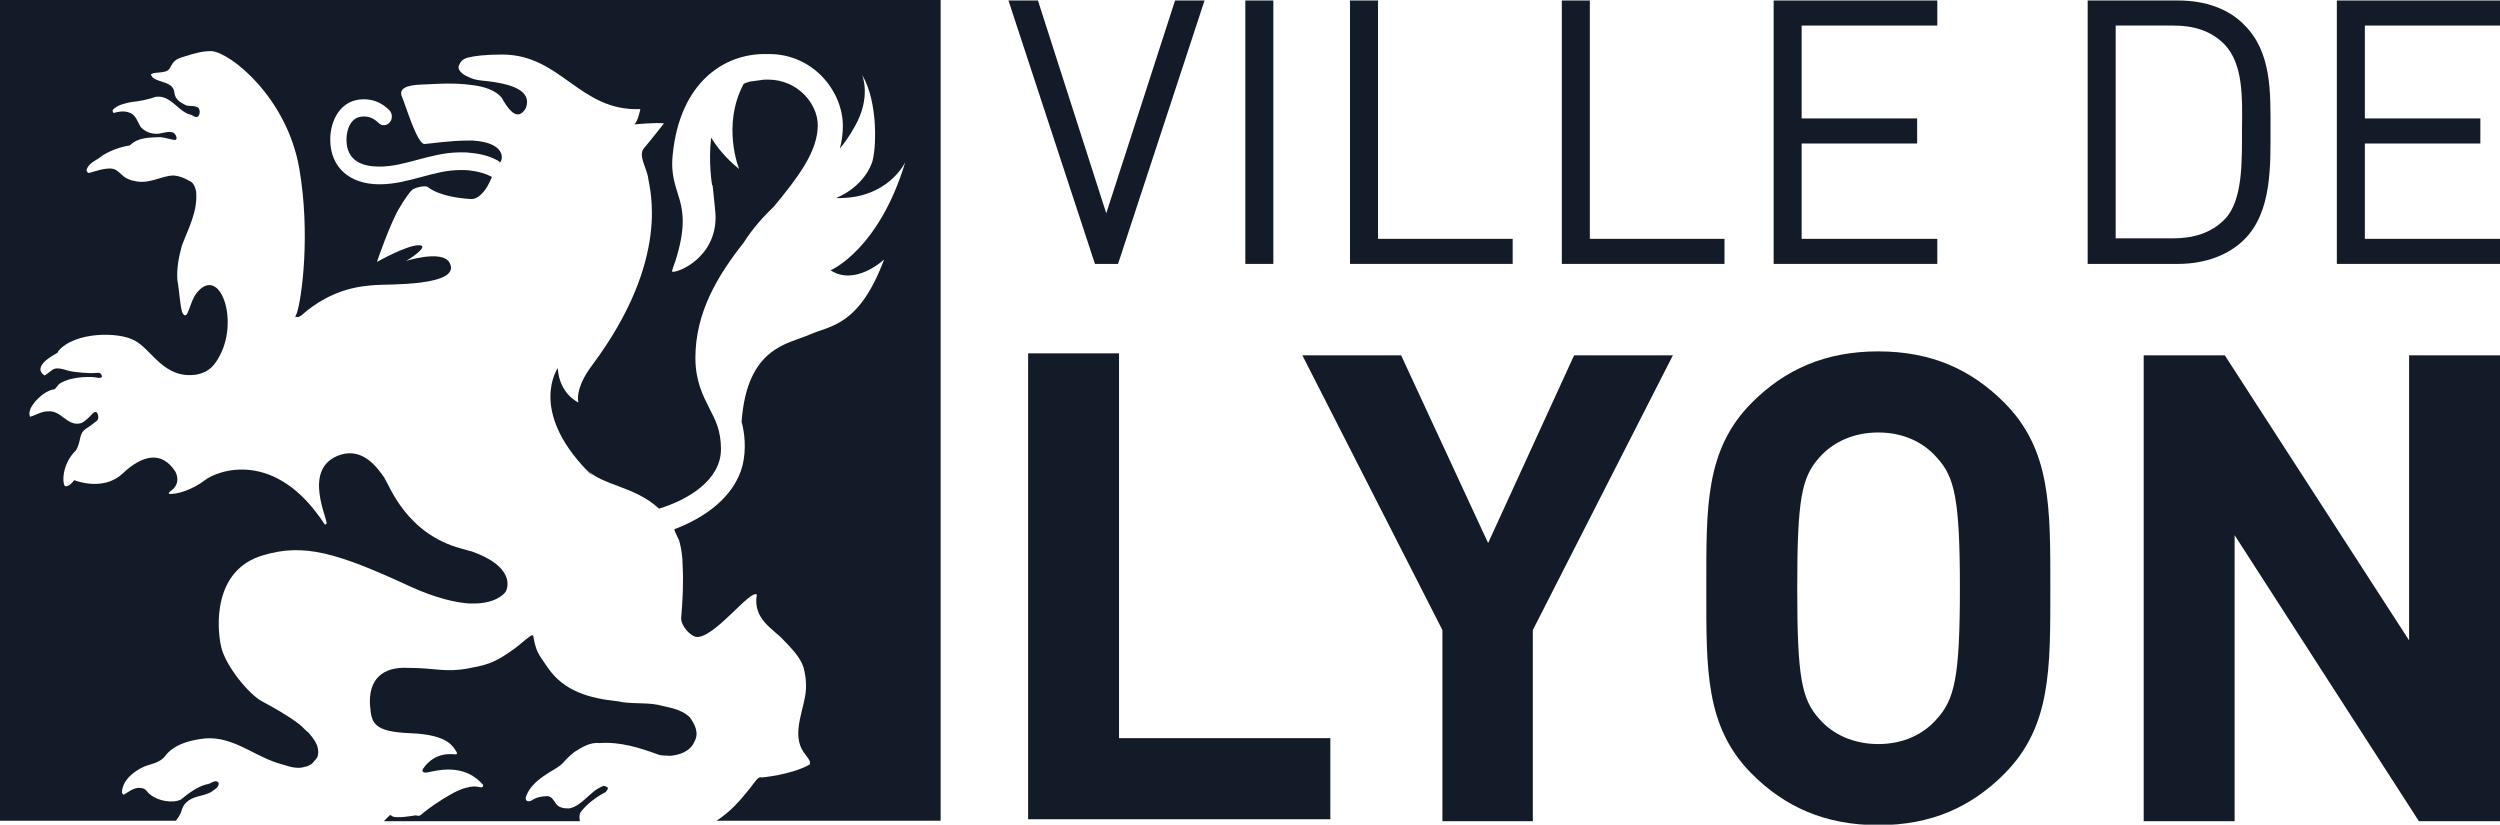
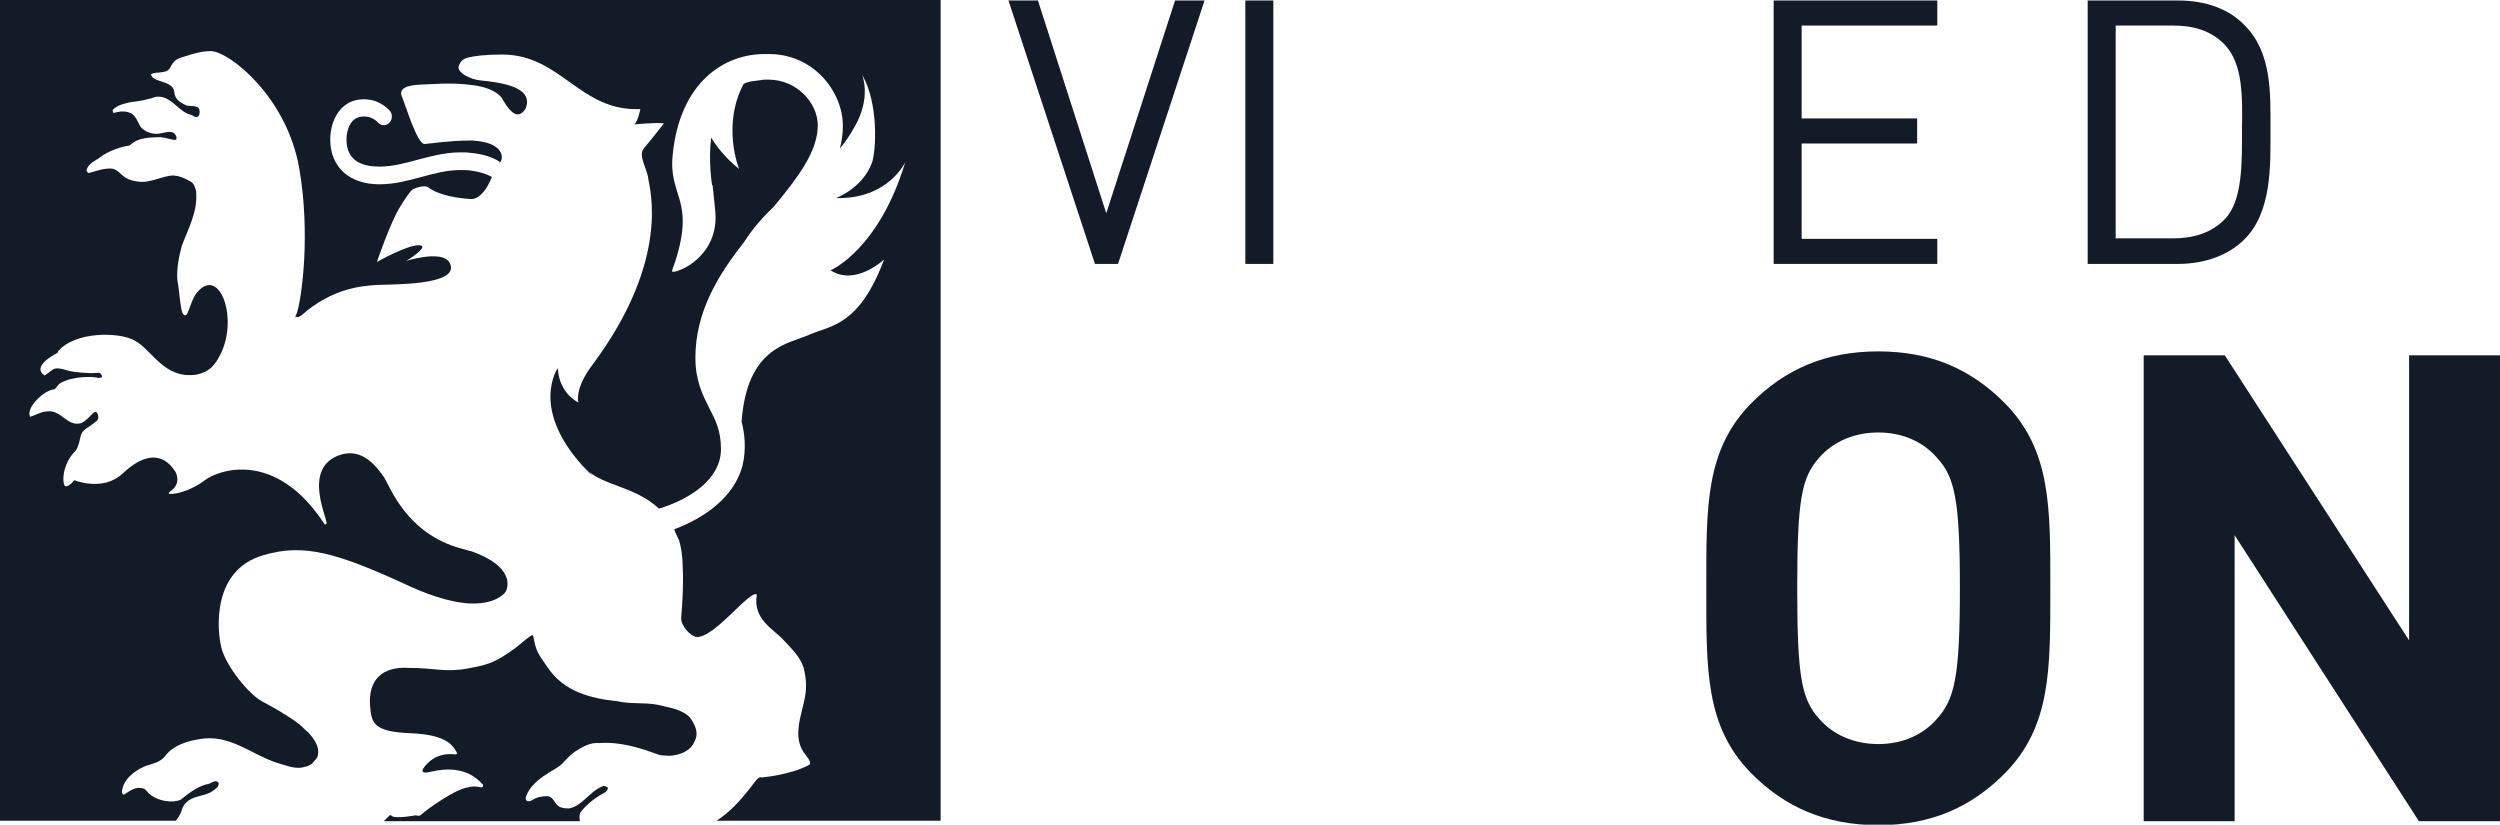
<svg xmlns="http://www.w3.org/2000/svg" version="1.1" id="Calque_1" x="0px" y="0px" viewBox="0 0 508.7 167.8" style="enable-background:new 0 0 508.7 167.8;" xml:space="preserve">
  <style>
	.st0{fill:#141b28;}
	.st1{fill:#141b28;}
	.st2{fill:#141b28;}
</style>
  <polygon class="st0" points="239.1,0.1 225.1,43.4 211.2,0.1 205.2,0.1 222.8,53.7 227.5,53.7 245.1,0.1 " />
  <rect x="253.4" y="0.1" class="st0" width="5.7" height="53.6" />
-   <polygon class="st0" points="274.7,0.1 274.7,53.7 307.8,53.7 307.8,48.6 280.4,48.6 280.4,0.1 " />
-   <polygon class="st0" points="317.8,0.1 317.8,53.7 350.9,53.7 350.9,48.6 323.5,48.6 323.5,0.1 " />
  <polygon class="st0" points="360.9,0.1 360.9,53.7 394.2,53.7 394.2,48.6 366.6,48.6 366.6,29.2 390.1,29.2 390.1,24.1 366.6,24.1  366.6,5.2 394.2,5.2 394.2,0.1 " />
  <path class="st0" d="M456.7,48.7c-3.2,3.2-8,5-13.5,5h-18.4V0.1h18.4c5.6,0,10.3,1.7,13.5,5c5.6,5.6,5.3,13.8,5.3,21.2  C462,33.7,462.3,43.1,456.7,48.7 M452.7,9.1c-2.8-2.9-6.4-3.9-10.5-3.9h-11.7v43.3h11.7c4.1,0,7.8-1.1,10.5-3.9  c3.7-3.8,3.5-11.8,3.5-18.4C456.3,19.7,456.4,13,452.7,9.1" />
-   <polygon class="st0" points="475.5,53.7 475.5,0.1 508.7,0.1 508.7,5.2 481.2,5.2 481.2,24.1 504.7,24.1 504.7,29.2 481.2,29.2  481.2,48.6 508.7,48.6 508.7,53.7 " />
-   <polygon class="st0" points="209.2,166.7 209.2,71.9 227.7,71.9 227.7,150.2 270.7,150.2 270.7,166.7 " />
-   <polygon class="st0" points="311.9,128.2 311.9,167.1 293.5,167.1 293.5,128.2 265,72.3 285.1,72.3 302.8,110.5 320.3,72.3  340.4,72.3 " />
  <path class="st0" d="M407.8,157.5c-6.7,6.7-14.8,10.4-25.6,10.4c-10.8,0-19-3.7-25.7-10.4c-9.6-9.6-9.3-21.4-9.3-37.8  s-0.3-28.2,9.3-37.8c6.7-6.7,14.9-10.4,25.7-10.4c10.8,0,18.9,3.7,25.6,10.4c9.6,9.6,9.4,21.4,9.4,37.8S417.4,147.9,407.8,157.5   M394.1,93.1c-2.7-3.1-6.8-5.1-11.9-5.1c-5.1,0-9.3,2-12,5.1c-3.6,4-4.5,8.4-4.5,26.6c0,18.2,0.9,22.6,4.5,26.6  c2.7,3.1,6.9,5.1,12,5.1c5.1,0,9.2-2,11.9-5.1c3.6-4,4.7-8.4,4.7-26.6C398.8,101.4,397.7,97,394.1,93.1" />
  <polygon class="st0" points="492.2,167.1 454.7,108.9 454.7,167.1 436.2,167.1 436.2,72.3 452.7,72.3 490.2,130.3 490.2,72.3  508.7,72.3 508.7,167.1 " />
  <path class="st1" d="M98.1,16.4c-1-0.1-1.9-0.3-2.7-0.7c-1.5-0.6-2.4-1.6-2-2.4c0.3-0.6,0.4-1.3,2.5-1.8V0H0v167h35.8  c0.4-0.5,0.7-1,1-1.6c0.2-0.7,0.4-1.4,1-2c1.4-1.5,3.4-1.3,5.1-2.2c0.6-0.5,1.7-0.9,1.6-1.9c-0.7-0.9-1.6,0.3-2.5,0.3  c-1.9,0.5-3.6,1.8-5.2,3.1c-1.7,0.8-4.6,0.3-6.2-1c-0.6-0.4-0.9-1.2-1.6-1.3c-1.5-0.4-2.6,0.6-3.8,1.3c-0.2,0-0.3-0.3-0.4-0.4  c0.1-2.5,2.3-4.3,4.5-5.3c1.5-0.6,3.4-0.8,4.4-2.3c1.7-2.1,4.4-2.9,6.9-3.3c6.1-1.1,10.5,3.1,15.7,4.8c1.9,0.5,3.9,1.5,5.8,0.8  c0.5,0,1-0.4,1.4-0.6c0.4-0.6,1.2-1.1,1.2-1.9c0.3-1.7-0.8-3.1-1.9-4.4c-0.7-0.5-1.3-1.3-2-1.8c-2.4-1.8-4.9-3.2-7.5-4.6  c-2.5-1.3-7.4-7.1-8.3-11.1c-0.9-3.9-1.7-15.6,8.5-18.6c8.3-2.5,15-0.6,30.1,6.4c5.1,2.3,9,3.2,11.9,3.4v0c0.1,0,0.1,0,0.1,0  c0.1,0,0.2,0,0.4,0v0c4.6,0.1,6.5-1.8,6.9-2.4c0.5-0.9,1.8-5.1-6.9-8.2v0c-0.1,0-0.3-0.1-0.4-0.1c0,0,0,0-0.1,0v0  c-0.5-0.2-1.1-0.3-1.7-0.5c-11.1-3-14.5-12.7-15.6-14.4c-1.2-1.7-4.1-6.1-8.8-4.7c-8.4,2.6-2.3,13.8-3,14.1c-0.2,0.3-0.4,0-0.4,0  c-10-15.3-21.7-10.9-24.3-8.9c-2.6,2-5.7,2.9-7.2,2.8c-0.4,0,0.1-0.5,0.1-0.5c2.5-1.6,1.1-4,1.1-4c-2.8-4.4-6.8-3.4-10.8,0.4  c-4,3.7-9.8,1.3-9.8,1.3c-1.2,1.6-1.9,1.2-1.9,1.2c-0.6-0.8-0.5-4.6,2.2-7.2c0,0,0.5-0.5,0.9-2.5c0.4-2,1.3-1.8,2.9-3.2  c0.6-0.4,1-0.7,0.7-1.7c-0.3-1-1.1-0.1-1.1-0.1c-0.7,0.7-1.4,1.5-2.3,1.9c-2.8,0.8-4-2.7-6.8-2.4c-1.3,0-2.4,0.8-3.6,1.1  c-0.4-1.1,0.3-2.1,0.9-2.9c1-1.2,2.5-2.5,4.1-2.7c0.5-0.4,0.7-1,1.3-1.3c2.7-1.5,6.7-1.2,7.1-1.1c0.3,0.1,1.7,0.3,1.1-0.6  c-0.3-0.5-0.7-0.3-1.4-0.3c-0.6,0.1-4.1-0.1-5.4-0.5c-1.3-0.4-2.5-0.7-3.2-0.1c-0.5,0.4-1.5,1.1-1.5,1.1s-3.1-1.5,2.4-4.5  c0.4-0.2,0.3-0.4,0.3-0.4c3.4-4.1,12.5-4,15.6-2.2c3.5,1.8,6,8,12.7,6.9c2.5-0.5,3.7-2,4.7-4c3.8-7.3-0.1-18.2-4.7-12.7  c-1.6,1.9-1.8,5.9-2.9,4.3c-0.5-0.7-0.8-5.5-1.1-6.7c-0.2-2.4,0.3-4.9,0.9-7.1c1.3-3.5,3.3-7,2.9-11.1c-0.2-0.8-0.5-1.8-1.4-2.1  c-1-0.6-2-1-3.2-1.1c-2.7,0.1-5,1.9-8,1.1c-0.7-0.1-1.4-0.4-2-0.8c-0.8-0.6-1.5-1.6-2.6-1.7c-1.6-0.1-3.1,0.5-4.6,0.9  c-0.3,0-0.4-0.3-0.5-0.5c0.3-1.6,2.2-2.1,3.3-3.1c1.7-1,3.5-1.7,5.5-2c1.7-1.7,4-1.6,6.2-1.7c1.1,0.1,2.1,0.5,3.1,0.6  c0-0.1,0.1-0.1,0.2-0.2c0.1-0.5-0.2-1-0.6-1.3c-1.3-0.5-2.5,0.4-3.9,0.2c-1.1-0.1-2.1-0.6-2.8-1.4c-0.6-1-1-2.5-2.3-2.9  c-1.1-0.4-2.2-0.2-3.2,0.1c-0.1-0.2-0.3-0.5-0.1-0.7c1-1,2.3-1.2,3.5-1.5c1.8-0.2,3.5-0.5,5.2-1.1c3-0.4,4.4,2.8,6.9,3.6  c0.6,0,1.4,1.1,1.9,0.1c0.2-0.4,0.2-1-0.1-1.4c-0.6-0.7-2.1-0.2-2.8-0.7c-1-0.5-1.9-1.1-2.1-2.3c-0.1-2.4-3-2.1-4.4-3.2  c-0.1-0.1-0.3-0.4-0.4-0.6c0.2-0.5,2.3-0.4,2.7-0.6c1.9-0.3,0.8-2.2,3.8-3c2.8-0.9,4.1-1.2,5.8-1.2c3.8,0.2,15.4,9.4,17.9,23.9  c2.3,13.3,0.5,26.5-0.5,29.4c-0.2,0.4-0.3,0.7-0.3,0.9c0.1-0.1,0.2-0.2,0.3-0.1c0.4,0.1,0.9-0.3,0.9-0.3c6.5-5.8,12.8-6,15.1-6.2  c2.2-0.2,17.6,0.3,15.1-4.5c-1.5-2.9-9.5-0.2-8.9-0.4c0.5-0.2,5.1-3.2,2.6-3.2c-2.5,0-8.5,3.4-8.5,3.4s2.7-8,4.7-11.2  c0.4-0.7,1.8-2.9,2.5-3.5c0.5-0.4,2.7-1,3.2-0.5c0.3,0.2,2.4,2,8.7,2.4c2.1,0.1,3.6-3,3.6-3l0.3-0.6c0,0,0,0,0,0l0.4-0.9  c-1.1-0.6-2.6-1.1-4.4-1.3v0c-0.6-0.1-1.3-0.1-2-0.1c-2.8,0-5.3,0.7-7.9,1.4c-2.7,0.7-5.4,1.5-8.6,1.5c-6.1,0-10-3.5-10-9.1  c0-3.9,2.1-8.2,6.8-8.2c2,0,3.7,0.7,5.2,2.2c0.7,0.7,0.7,1.8,0.1,2.5c-0.6,0.7-1.6,0.8-2.3,0.1c-0.9-0.9-1.8-1.3-3-1.3  c-3.4,0-3.5,4.2-3.5,4.7c0,4.6,3.6,5.5,6.7,5.5c2.7,0,5.2-0.7,7.8-1.4c2.7-0.7,5.5-1.5,8.7-1.5c0.7,0,1.4,0,2,0.1  c2.4,0.2,4.3,0.8,5.8,1.7c0.1,0.1,0.2,0.2,0.2,0.3c0.8-0.7,1.1-4.1-5.5-4.5v0c-0.2,0-0.3,0-0.5,0c0,0,0,0,0,0c-0.2,0-0.3,0-0.5,0  c-3.6,0-7.4,0.6-8.8,0.7c-1.5,0.1-3.9-8-4.6-9.6c-0.7-1.6,0.7-2.4,4.1-2.5c1.3,0,5.9-0.5,10.1,0.1c2.6,0.3,4.9,1.1,6.1,2.6  c2.2,4,3.7,4.1,4.9,2.1C108.3,18.5,104.4,17,98.1,16.4" />
  <path class="st2" d="M133.8,143.4c-2.7-0.5-5.4-0.1-8.1-0.7c-5.7-0.6-10.9-2-14.2-6.8c-2-2.9-2.4-3.2-3-6.5c0-0.2-0.3-0.1-0.4-0.1  c-1.2,0.8-2.2,1.8-3.3,2.6c-3.6,2.6-5.1,3.3-9,4c-0.2,0-0.3,0.1-0.5,0.1c0,0,0,0,0,0c-4.8,0.9-6.6-0.1-12.2-0.1  c-5.3-0.3-8.2,2.4-7.8,7.7c0.3,3.5,0.6,5.3,8.3,5.6c7.7,0.3,8.6,2.8,9.3,3.8c0,0,0.3,0.5-0.2,0.5c-0.6,0-4.1-0.7-6.6,2.9  c0,0-0.6,0.9,0.7,0.8c1-0.1,4.9-1.5,8.7,0.3c1,0.5,1.9,1.2,2.8,2.2c0,0,0.1,0.6-0.5,0.5c-0.3,0-0.8-0.3-2-0.1v0  c-0.2,0-0.3,0-0.5,0.1c0,0,0,0,0,0v0c-1.2,0.2-2.8,0.9-5.2,2.4c-5.5,3.5-4.1,3.6-5.5,3.3c0,0-4.3,0.8-4.9,0.1  c-0.1-0.1-0.3-0.2-0.4-0.1c-0.4,0.4-0.9,0.9-1.2,1.2h39.9c-0.1-0.7-0.2-1.3,0.2-1.9c1.2-1.6,3.2-3.1,5-4c0.2-0.2,0.7-0.8,0.4-1  c-0.4-0.2-0.7-0.4-1-0.2c-2.6,1-4.1,4-6.8,4.5c-1,0-2.1-0.1-2.7-1c-0.4-0.6-0.9-1.5-1.7-1.5c-1.1,0-2.2,0.2-3.1,0.8  c-0.3,0.2-0.6,0.3-1,0.2c-0.4-0.2-0.4-0.7-0.2-1.1c0.7-1.8,2.3-3.2,4-4.3c1.1-0.8,2.4-1.3,3.4-2.3c0.7-0.8,1.5-1.6,2.4-2.3  c1.6-1,3.2-2,5.1-1.8c4.3-0.3,8.3,1,12.1,2.4c0.7,0.2,1.5,0.1,2.1,0.2c2-0.1,4.3-0.9,5.1-2.9c1-1.7,0.1-3.5-0.9-4.9  C138.6,144.2,136.1,144,133.8,143.4 M95.3,0v11.7c1.2-0.3,3.3-0.6,6.9-0.6c12,0,15.7,11.6,28.1,11.1c0,0-0.5,2.5-1.2,3.1  c0,0,4.4-0.4,6-0.2c0,0-2.8,3.6-4.1,5.1c-1.2,1.5,0.7,4.2,0.9,6.1c0.2,1.9,4.8,16.3-11.4,38c-3.7,4.9-2.8,7.6-2.8,7.6  s-3.9-1.7-4.2-7c0,0-6,8.5,6,20.9c0.3,0.4,0.7,0.7,1.1,1l-1.4-1.4c3.4,3.5,9.8,3.4,14.9,8.1c5.9-1.8,12.6-5.8,12.6-12.1  c0-3.8-1.1-5.9-2.4-8.4c-1.3-2.6-2.8-5.5-2.8-10.2c0-9.3,4.6-16.8,9.8-23.4c1.9-3,4.2-5.5,6.2-7.4c4.7-5.7,8.9-11.1,8.9-16.5  c0-4.4-4.1-9.3-10.1-9.3c-0.5,0-1,0-1.5,0.1c-0.7,0.1-1.5,0.2-2.2,0.3c-0.1,0-0.2,0.1-0.3,0.1c-0.4,0.1-0.7,0.2-1,0.4  c-4.5,8.5-0.9,17.3-0.9,17.3c-2.6-2.1-4.4-4.3-5.7-6.4c-0.6,5,0.2,9.7,0.2,9.7l0.1,0c0.3,3,0.6,5.6,0.6,6.2  c0.2,8.4-7.5,11.6-8.8,11.4c-0.2-0.1,0.3-1.2,0.6-2.1c4.1-12.9-1.5-13.1-0.5-21.9c1.5-14.5,10.4-20.4,18.9-20.3c0.2,0,0.5,0,0.7,0  c9,0,15,7.6,15,14.6c0,1.6-0.2,3.1-0.6,4.6c0.8-0.9,1.8-2.3,3-4.4c3.5-6.1,1.5-10.6,1.5-10.6c3.4,5.7,2.9,15.6,2,18  c-2,5.2-7.3,7.1-7.3,7.1c10.6,0.3,14.1-7.3,14.1-7.3C178.8,50.9,169,55,169,55c5.1,3.3,10.9-2.2,10.9-2.2  c-5.1,13.6-10.9,13.4-15.2,15.3c-4.3,1.9-12.7,2.5-13.8,17.7c0.6,2.2,1,5.5,0.2,8.9c-1.7,6.5-7.8,10.7-13.9,13  c0.1,0.3,0.2,0.6,0.2,0.6l0.8,1.7c0.4,1.4,0.7,3.2,0.7,5.1c0.2,3.5,0,7.1-0.3,10.7c0,1.6,1.8,3.5,3,3.8c3.6,0.5,11.1-9.8,12.4-8.6  c-0.9,5,3.5,7.1,5.3,9.1c1.6,1.7,3.5,3.5,4.2,5.7c0.5,1.9,0.7,3.9,0.3,6c-0.7,3.9-2.8,8.4,0.2,11.9c1.3,1.6,0.7,1.9,0.7,1.9  c-3.8,2.1-9.7,2.6-9.7,2.6c-0.7-0.3-1.3,0.8-2.4,2.2c-2,2.5-4,4.8-6.8,6.6h45.6V0H95.3z" />
</svg>